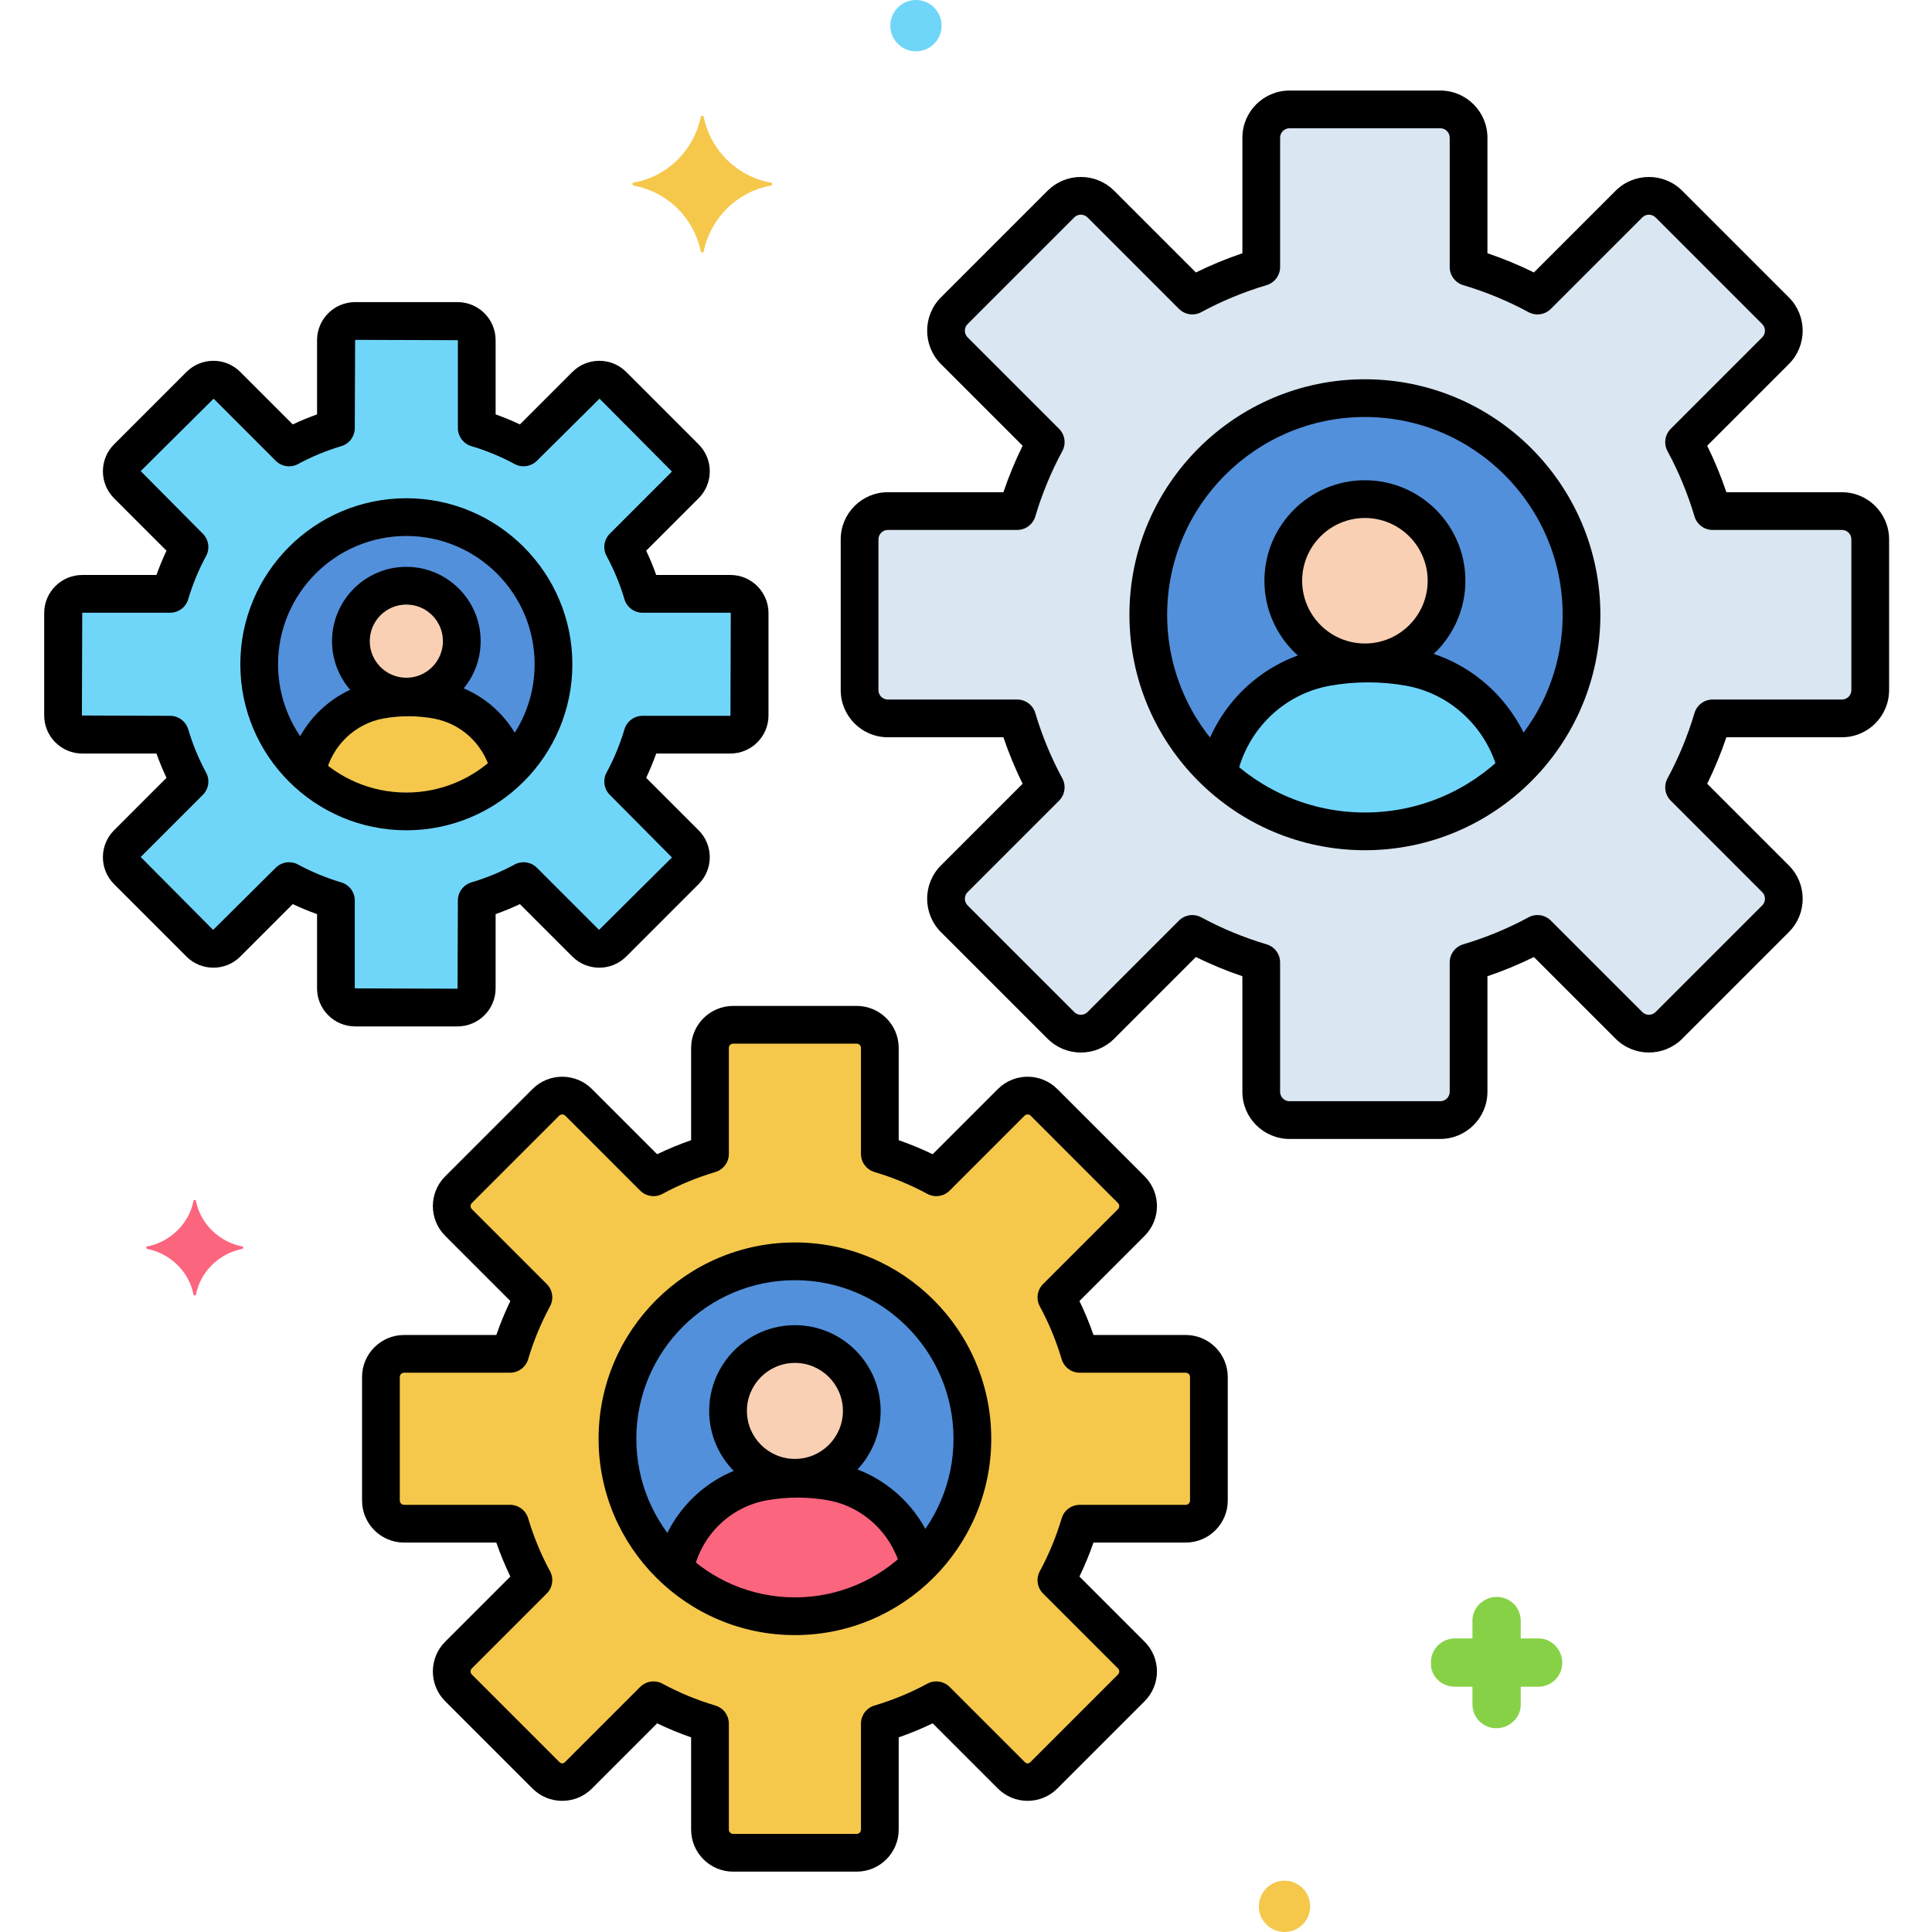
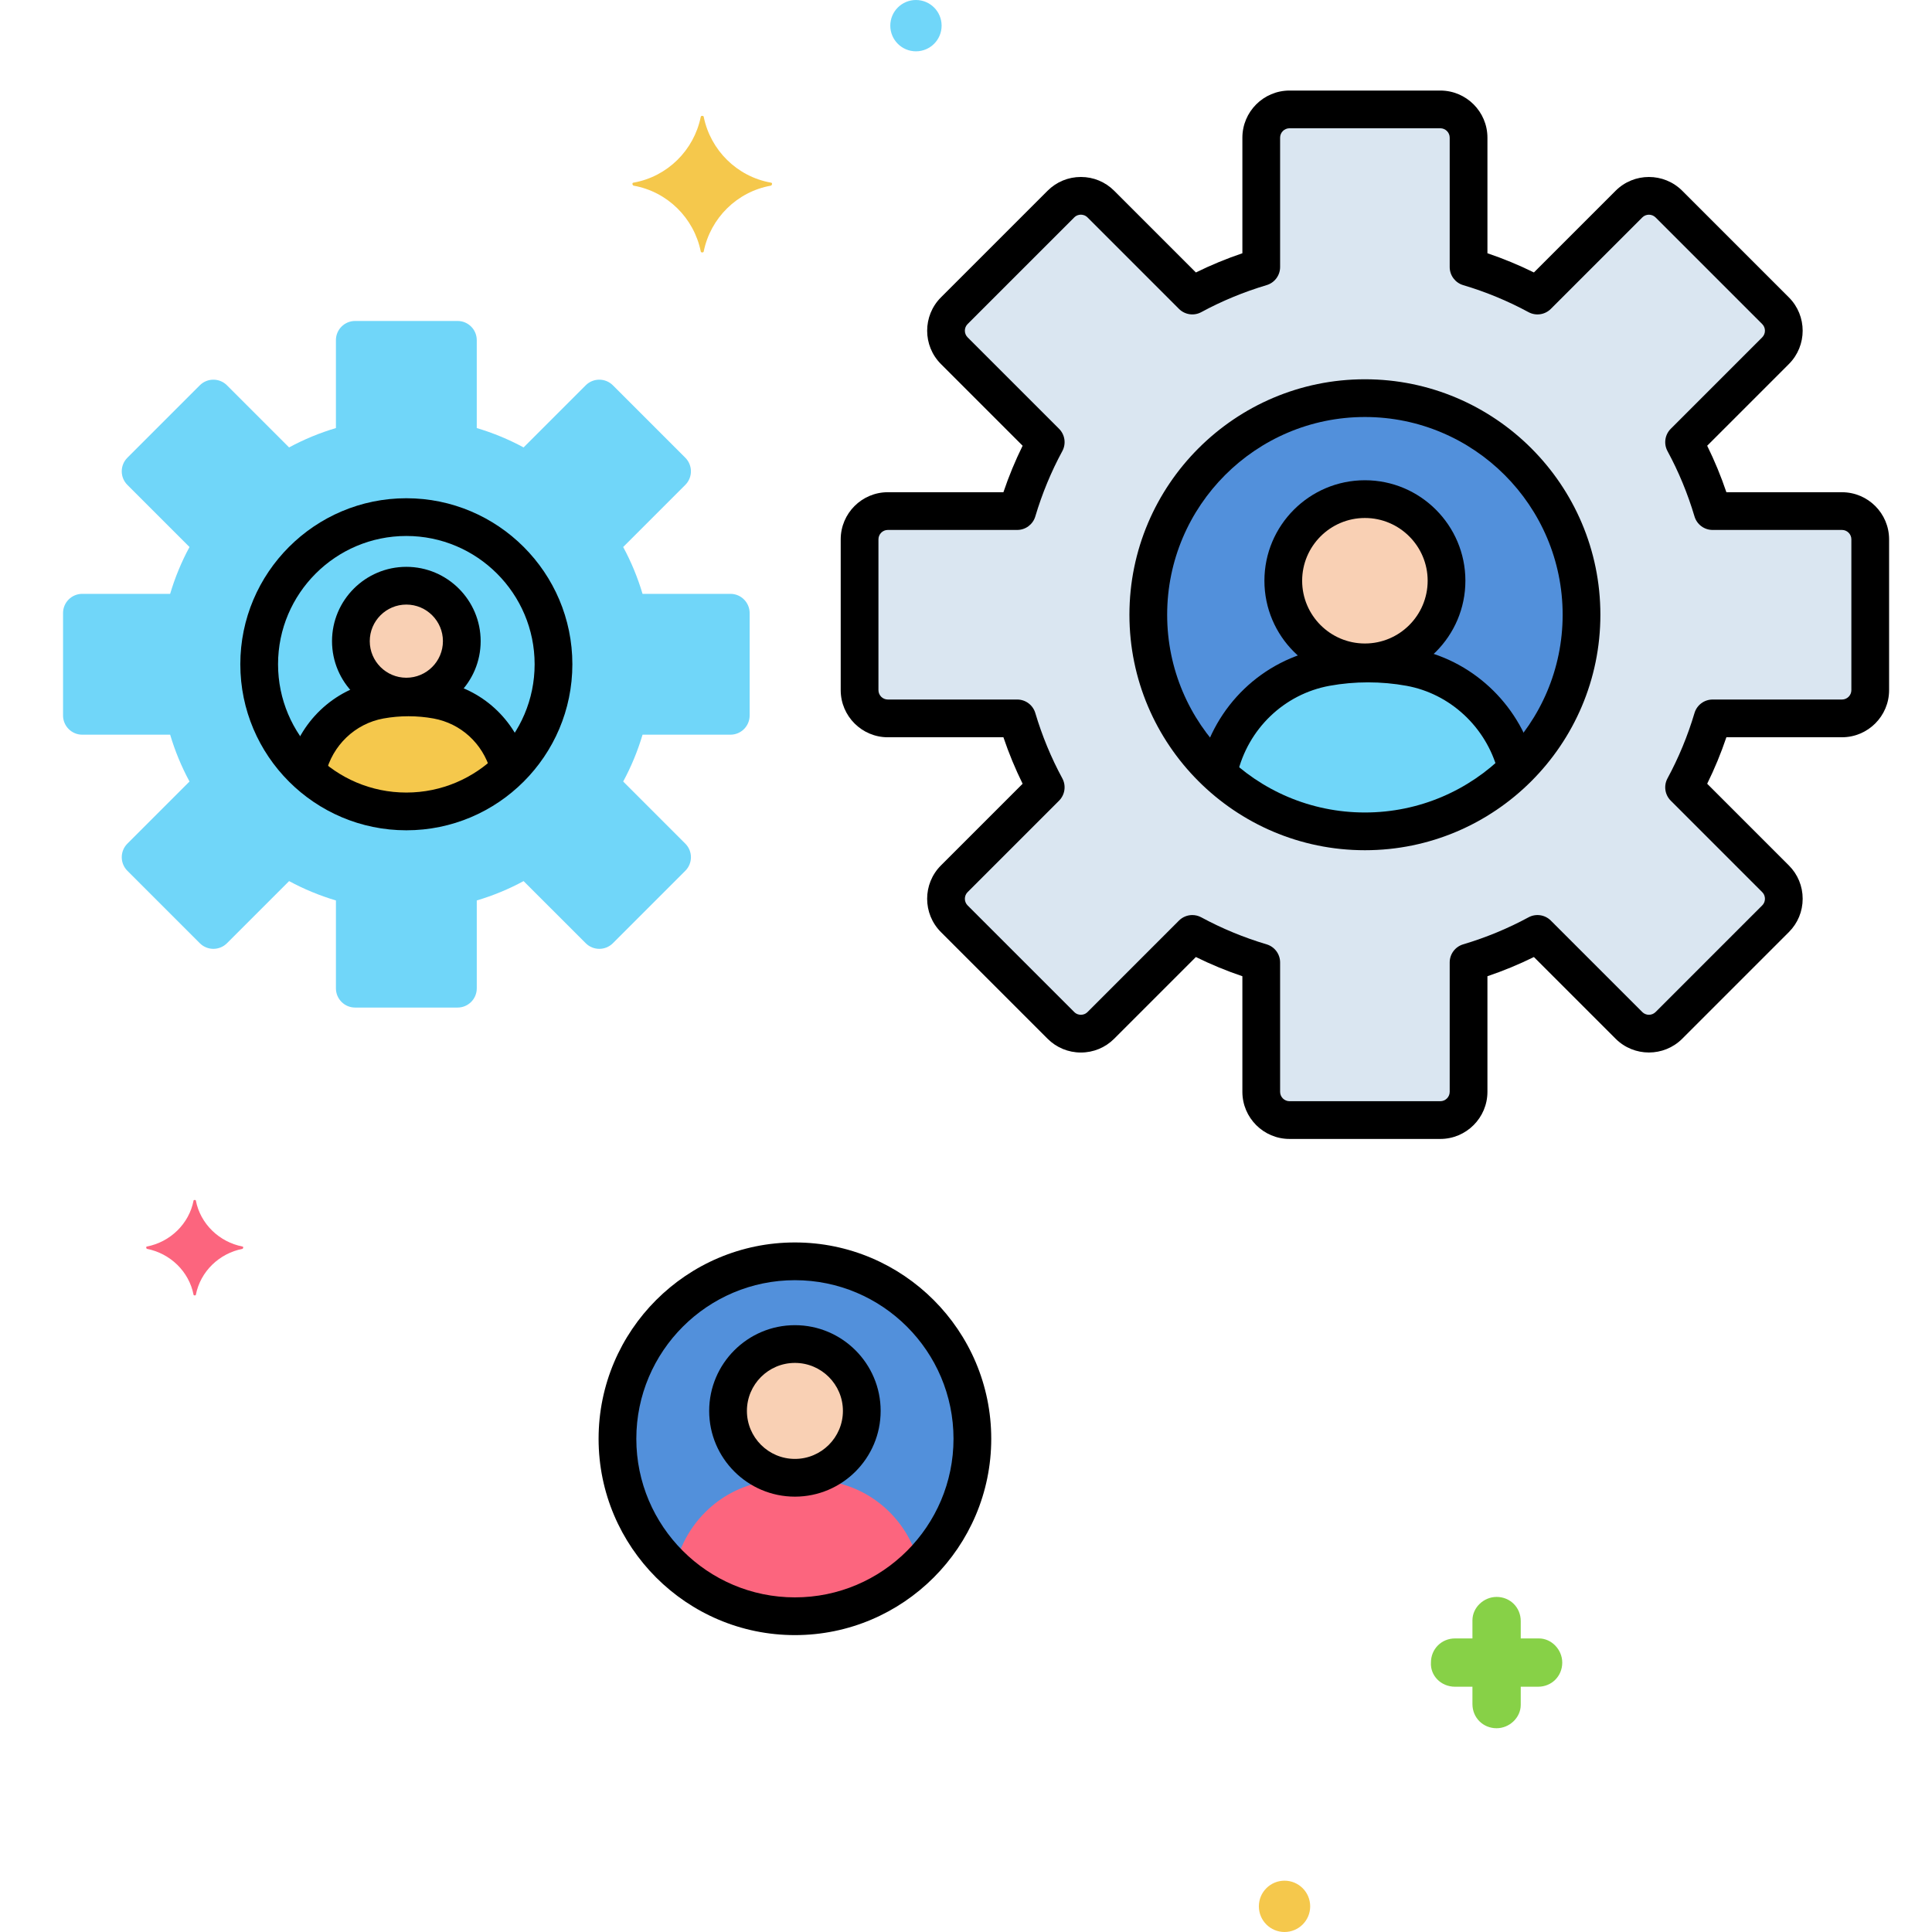
<svg xmlns="http://www.w3.org/2000/svg" height="512" viewBox="0 0 256 256" width="512">
  <g id="Layer_43">
    <g>
      <g>
        <g>
-           <path d="m157.117 179.393h-14.044c-.779-2.618-1.816-5.125-3.094-7.483l9.927-9.927c1.198-1.198 1.198-3.141 0-4.34l-11.574-11.574c-1.198-1.198-3.141-1.198-4.34 0l-9.927 9.927c-2.359-1.278-4.865-2.315-7.483-3.094v-14.044c0-1.695-1.374-3.069-3.069-3.069h-16.367c-1.695 0-3.069 1.374-3.069 3.069v14.044c-2.618.779-5.125 1.816-7.483 3.094l-9.927-9.927c-1.198-1.198-3.141-1.198-4.34 0l-11.574 11.574c-1.198 1.198-1.198 3.141 0 4.34l9.927 9.927c-1.278 2.359-2.315 4.865-3.094 7.483h-14.044c-1.695 0-3.069 1.374-3.069 3.069v16.368c0 1.695 1.374 3.069 3.069 3.069h14.044c.779 2.618 1.816 5.125 3.094 7.483l-9.927 9.927c-1.198 1.198-1.198 3.141 0 4.34l11.574 11.574c1.198 1.198 3.141 1.198 4.34 0l9.927-9.927c2.359 1.278 4.865 2.315 7.483 3.094v14.044c0 1.695 1.374 3.069 3.069 3.069h16.368c1.695 0 3.069-1.374 3.069-3.069v-14.044c2.618-.779 5.125-1.816 7.483-3.094l9.927 9.927c1.198 1.198 3.141 1.198 4.34 0l11.574-11.574c1.198-1.198 1.198-3.141 0-4.34l-9.927-9.927c1.278-2.359 2.315-4.865 3.094-7.483h14.044c1.695 0 3.069-1.374 3.069-3.069v-16.368c-.001-1.695-1.375-3.069-3.07-3.069z" fill="#f5c84c" />
-         </g>
+           </g>
      </g>
      <g>
        <g>
          <path d="m96.786 78.688h-11.646c-.646-2.171-1.506-4.25-2.566-6.206l8.232-8.231c.994-.994.994-2.605 0-3.599l-9.597-9.597c-.994-.994-2.605-.994-3.599 0l-8.232 8.231c-1.956-1.06-4.035-1.919-6.205-2.566v-11.646c0-1.406-1.139-2.545-2.545-2.545h-13.573c-1.405 0-2.545 1.139-2.545 2.545v11.646c-2.171.646-4.25 1.506-6.205 2.566l-8.232-8.231c-.994-.994-2.605-.994-3.599 0l-9.597 9.597c-.994.994-.994 2.605 0 3.599l8.232 8.231c-1.06 1.956-1.92 4.035-2.566 6.206h-11.645c-1.405 0-2.545 1.139-2.545 2.544v13.573c0 1.405 1.139 2.545 2.545 2.545h11.646c.646 2.171 1.506 4.25 2.566 6.205l-8.232 8.232c-.994.994-.994 2.605 0 3.598l9.597 9.597c.994.994 2.605.994 3.599 0l8.232-8.231c1.956 1.06 4.035 1.92 6.205 2.566v11.646c0 1.406 1.139 2.545 2.545 2.545h13.573c1.405 0 2.545-1.139 2.545-2.545v-11.646c2.171-.646 4.25-1.506 6.205-2.566l8.232 8.231c.994.994 2.605.994 3.599 0l9.597-9.597c.994-.994.994-2.605 0-3.598l-8.232-8.232c1.06-1.956 1.92-4.034 2.566-6.205h11.646c1.405 0 2.545-1.139 2.545-2.545v-13.573c-.002-1.405-1.141-2.544-2.546-2.544z" fill="#70d6f9" />
        </g>
      </g>
      <g>
        <g>
          <path d="m244.071 67.722h-17.142c-.951-3.195-2.217-6.255-3.777-9.134l12.117-12.117c1.463-1.463 1.463-3.834 0-5.297l-14.127-14.127c-1.463-1.463-3.834-1.463-5.297 0l-12.117 12.117c-2.879-1.56-5.939-2.826-9.134-3.777v-17.143c0-2.069-1.677-3.746-3.746-3.746h-19.979c-2.069 0-3.746 1.677-3.746 3.746v17.143c-3.195.951-6.255 2.217-9.134 3.777l-12.117-12.117c-1.463-1.463-3.834-1.463-5.297 0l-14.127 14.127c-1.463 1.463-1.463 3.834 0 5.297l12.117 12.117c-1.56 2.879-2.826 5.939-3.777 9.134h-17.142c-2.069 0-3.746 1.677-3.746 3.746v19.979c0 2.069 1.677 3.746 3.746 3.746h17.142c.951 3.196 2.217 6.255 3.777 9.135l-12.117 12.117c-1.463 1.463-1.463 3.834 0 5.297l14.127 14.127c1.463 1.463 3.834 1.463 5.297 0l12.117-12.117c2.879 1.56 5.939 2.826 9.134 3.777v17.143c0 2.069 1.677 3.746 3.746 3.746h19.979c2.069 0 3.746-1.677 3.746-3.746v-17.143c3.195-.951 6.255-2.217 9.134-3.777l12.117 12.117c1.463 1.463 3.834 1.463 5.297 0l14.127-14.127c1.463-1.463 1.463-3.834 0-5.297l-12.117-12.117c1.56-2.879 2.826-5.939 3.777-9.135h17.142c2.069 0 3.746-1.677 3.746-3.746v-19.979c-.001-2.069-1.678-3.746-3.746-3.746z" fill="#dae6f1" />
        </g>
      </g>
      <g>
        <g>
          <circle cx="105.33" cy="190.646" fill="#5290db" r="23.514" />
        </g>
      </g>
      <g>
        <g>
-           <circle cx="53.842" cy="88.018" fill="#5290db" r="19.499" />
-         </g>
+           </g>
      </g>
      <g>
        <g>
          <ellipse cx="180.857" cy="81.457" fill="#5290db" rx="28.702" ry="28.702" transform="matrix(.987 -.16 .16 .987 -10.713 30.022)" />
        </g>
      </g>
      <g>
        <g>
          <path d="m110.214 196.345c-1.474-.268-2.992-.409-4.543-.409s-3.069.14-4.543.409c-5.974 1.088-10.544 5.748-11.739 11.583 4.191 3.868 9.789 6.233 15.941 6.233 6.427 0 12.248-2.581 16.493-6.759-1.355-5.587-5.817-10.002-11.609-11.057z" fill="#fc657e" />
        </g>
      </g>
      <g>
        <g>
          <path d="m105.33 178.094c-4.893 0-8.86 3.967-8.86 8.86 0 4.894 3.967 8.861 8.86 8.861s8.86-3.967 8.86-8.861c0-4.893-3.967-8.86-8.86-8.86z" fill="#f9d0b4" />
        </g>
      </g>
      <g>
        <g>
          <path d="m57.892 92.744c-1.222-.223-2.481-.339-3.767-.339s-2.545.116-3.767.339c-4.954.903-8.743 4.766-9.734 9.604 3.475 3.207 8.117 5.168 13.219 5.168 5.329 0 10.157-2.14 13.676-5.605-1.124-4.631-4.824-8.292-9.627-9.167z" fill="#f5c84c" />
        </g>
      </g>
      <g>
        <g>
          <path d="m53.842 77.61c-4.058 0-7.347 3.289-7.347 7.347s3.289 7.347 7.347 7.347 7.347-3.29 7.347-7.347c0-4.058-3.289-7.347-7.347-7.347z" fill="#f9d0b4" />
        </g>
      </g>
      <g>
        <g>
          <path d="m186.819 88.413c-1.799-.328-3.652-.499-5.545-.499s-3.747.171-5.545.499c-7.292 1.328-12.87 7.016-14.328 14.138 5.115 4.721 11.948 7.608 19.458 7.608 7.844 0 14.951-3.15 20.132-8.25-1.656-6.818-7.102-12.208-14.172-13.496z" fill="#70d6f9" />
        </g>
      </g>
      <g>
        <g>
          <path d="m180.857 66.135c-5.973 0-10.815 4.842-10.815 10.815s4.842 10.815 10.815 10.815 10.815-4.842 10.815-10.815-4.842-10.815-10.815-10.815z" fill="#f9d0b4" />
        </g>
      </g>
      <g>
        <g>
          <g>
            <g>
-               <path d="m157.117 176.893h-12.224c-.534-1.541-1.155-3.046-1.859-4.502l8.641-8.64c2.17-2.172 2.17-5.705-.001-7.875l-11.574-11.574c-2.17-2.172-5.705-2.172-7.875 0l-8.64 8.64c-1.455-.704-2.96-1.326-4.502-1.86v-12.223c0-3.071-2.498-5.569-5.568-5.569h-16.369c-3.071 0-5.569 2.498-5.569 5.569v12.223c-1.542.535-3.047 1.157-4.502 1.86l-8.64-8.64c-2.17-2.172-5.703-2.172-7.875 0l-11.574 11.574c-2.171 2.17-2.171 5.703 0 7.875l8.64 8.64c-.704 1.456-1.326 2.961-1.86 4.502h-12.224c-3.07 0-5.568 2.498-5.568 5.569v16.368c0 3.071 2.498 5.569 5.568 5.569h12.223c.535 1.541 1.156 3.046 1.86 4.502l-8.64 8.64c-2.171 2.171-2.171 5.704 0 7.875l11.574 11.574c1.052 1.052 2.45 1.631 3.938 1.631s2.886-.579 3.938-1.631l8.64-8.639c1.456.704 2.96 1.325 4.502 1.86v12.224c0 3.07 2.498 5.568 5.569 5.568h16.368c3.07 0 5.568-2.498 5.568-5.568v-12.225c1.542-.535 3.047-1.157 4.502-1.86l8.639 8.639c1.052 1.052 2.451 1.631 3.938 1.631s2.887-.579 3.938-1.631l11.574-11.574c2.171-2.171 2.171-5.704 0-7.875l-8.64-8.64c.704-1.457 1.325-2.961 1.859-4.502h12.224c3.07 0 5.568-2.498 5.568-5.569v-16.368c.002-3.07-2.497-5.568-5.567-5.568zm.569 21.937c0 .313-.255.569-.568.569h-14.044c-1.106 0-2.08.727-2.396 1.787-.728 2.444-1.701 4.801-2.896 7.006-.527.973-.352 2.176.431 2.958l9.927 9.927c.222.222.222.583 0 .804l-11.575 11.574c-.273.275-.528.275-.804 0l-9.927-9.926c-.782-.782-1.984-.957-2.958-.431-2.202 1.193-4.559 2.168-7.006 2.896-1.06.316-1.787 1.29-1.787 2.396v14.044c0 .313-.255.568-.568.568h-16.369c-.313 0-.569-.255-.569-.568v-14.044c0-1.106-.727-2.08-1.786-2.396-2.447-.729-4.804-1.703-7.006-2.896-.375-.203-.784-.302-1.19-.302-.648 0-1.288.251-1.769.732l-9.927 9.926c-.275.274-.527.275-.804 0l-11.574-11.574c-.221-.222-.221-.583 0-.804l9.927-9.927c.783-.782.958-1.985.431-2.958-1.194-2.205-2.169-4.562-2.896-7.006-.315-1.06-1.29-1.787-2.396-1.787h-14.045c-.313 0-.568-.255-.568-.569v-16.368c0-.313.255-.569.568-.569h14.044c1.106 0 2.081-.727 2.396-1.787.728-2.444 1.702-4.801 2.896-7.006.527-.973.352-2.176-.431-2.958l-9.926-9.926c-.222-.222-.222-.583 0-.805l11.574-11.574c.222-.222.583-.221.804 0l9.927 9.927c.782.782 1.987.959 2.958.431 2.203-1.194 4.56-2.168 7.006-2.896 1.06-.315 1.787-1.29 1.787-2.396v-14.044c0-.313.255-.569.569-.569h16.368c.313 0 .568.255.568.569v14.044c0 1.106.727 2.081 1.787 2.396 2.447.729 4.804 1.703 7.005 2.896.972.528 2.177.353 2.959-.43l9.927-9.927c.223-.222.582-.222.805 0l11.574 11.574c.222.222.222.583 0 .805l-9.927 9.926c-.782.782-.958 1.985-.431 2.958 1.194 2.205 2.168 4.563 2.896 7.006.316 1.06 1.29 1.787 2.396 1.787h14.044c.313 0 .568.255.568.569v16.368z" />
-             </g>
+               </g>
          </g>
        </g>
      </g>
      <g>
        <g>
          <g>
            <g>
-               <path d="m96.786 76.188h-9.833c-.391-1.098-.835-2.173-1.33-3.218l6.951-6.951c1.967-1.967 1.967-5.167 0-7.134l-9.597-9.597c-.953-.954-2.22-1.479-3.567-1.479s-2.615.525-3.567 1.478l-6.951 6.951c-1.046-.495-2.121-.939-3.219-1.33v-9.833c0-2.782-2.263-5.044-5.044-5.044h-13.573c-2.782 0-5.045 2.263-5.045 5.044v9.833c-1.098.391-2.173.835-3.218 1.33l-6.951-6.951c-.953-.953-2.22-1.478-3.567-1.478s-2.614.525-3.567 1.478l-9.597 9.597c-1.967 1.967-1.967 5.167 0 7.134l6.951 6.951c-.494 1.045-.938 2.121-1.33 3.218h-9.833c-2.782 0-5.044 2.263-5.044 5.044v13.573c0 2.782 2.263 5.044 5.044 5.044h9.833c.391 1.098.835 2.173 1.33 3.218l-6.951 6.951c-1.967 1.967-1.967 5.167 0 7.134l9.597 9.598c1.967 1.967 5.168 1.966 7.134 0l6.951-6.951c1.045.494 2.121.938 3.218 1.33v9.833c0 2.782 2.263 5.044 5.045 5.044h13.573c2.782 0 5.044-2.263 5.044-5.044v-9.833c1.098-.391 2.173-.835 3.218-1.33l6.951 6.951c1.967 1.967 5.167 1.967 7.134 0l9.597-9.598c1.967-1.967 1.967-5.167 0-7.134l-6.951-6.951c.494-1.045.938-2.121 1.33-3.219h9.833c2.782 0 5.045-2.263 5.045-5.044v-13.571c.001-2.782-2.263-5.044-5.044-5.044zm0 18.661h-11.646c-1.106 0-2.081.727-2.396 1.787-.596 2.002-1.393 3.929-2.368 5.728-.527.973-.353 2.177.43 2.959l8.231 8.295-9.66 9.598-8.232-8.232c-.781-.782-1.985-.958-2.959-.43-1.801.976-3.728 1.772-5.727 2.368-1.06.315-1.787 1.29-1.787 2.396l-.044 11.69-13.618-.044v-11.646c0-1.106-.727-2.081-1.787-2.396-2-.595-3.927-1.392-5.727-2.368-.375-.204-.784-.302-1.19-.302-.648 0-1.288.251-1.769.732l-8.295 8.232-9.597-9.661 8.231-8.231c.783-.782.958-1.986.431-2.958-.976-1.801-1.772-3.728-2.368-5.728-.315-1.06-1.29-1.787-2.396-1.787l-11.69-.044.044-13.617h11.646c1.106 0 2.081-.727 2.396-1.787.595-1.999 1.392-3.926 2.368-5.728.527-.973.352-2.176-.431-2.958l-8.231-8.295 9.661-9.597 8.231 8.231c.781.782 1.985.958 2.959.43 1.8-.976 3.727-1.772 5.727-2.368 1.06-.315 1.787-1.29 1.787-2.396l.045-11.69 13.617.044v11.644c0 1.106.727 2.081 1.787 2.396 1.999.595 3.926 1.392 5.727 2.368.973.527 2.177.352 2.959-.43l8.295-8.231 9.597 9.661-8.231 8.231c-.783.782-.958 1.986-.43 2.959.975 1.799 1.771 3.727 2.368 5.728.315 1.06 1.29 1.787 2.396 1.787h11.646l.045.044z" />
-             </g>
+               </g>
          </g>
        </g>
      </g>
      <g>
        <g>
          <g>
            <g>
              <path d="m244.07 65.222h-15.314c-.715-2.115-1.566-4.176-2.545-6.159l10.824-10.825c2.436-2.435 2.436-6.397 0-8.833l-14.127-14.127c-2.436-2.436-6.398-2.436-8.832 0l-10.825 10.824c-1.982-.978-4.043-1.83-6.158-2.545v-15.313c0-3.444-2.802-6.246-6.246-6.246h-19.979c-3.444 0-6.246 2.802-6.246 6.246v15.314c-2.115.715-4.176 1.566-6.159 2.545l-10.824-10.824c-1.18-1.18-2.748-1.83-4.416-1.83-1.669 0-3.237.65-4.416 1.829l-14.128 14.127c-2.434 2.435-2.434 6.397 0 8.833l10.824 10.824c-.978 1.982-1.83 4.043-2.545 6.159h-15.314c-3.444 0-6.246 2.802-6.246 6.246v19.979c0 3.444 2.802 6.246 6.246 6.246h15.314c.715 2.116 1.567 4.177 2.545 6.159l-10.825 10.824c-2.435 2.436-2.435 6.397 0 8.832l14.127 14.127c1.18 1.18 2.748 1.83 4.417 1.83 1.668 0 3.236-.65 4.416-1.83l10.824-10.824c1.983.979 4.044 1.83 6.159 2.545v15.314c0 3.444 2.802 6.246 6.246 6.246h19.979c3.444 0 6.246-2.802 6.246-6.246v-15.314c2.115-.715 4.176-1.567 6.158-2.545l10.825 10.824c2.436 2.436 6.396 2.436 8.832 0l14.127-14.127c1.18-1.18 1.829-2.748 1.829-4.417 0-1.668-.649-3.236-1.829-4.416l-10.824-10.825c.979-1.982 1.83-4.043 2.545-6.159h15.314c3.444 0 6.246-2.802 6.246-6.246v-19.977c.001-3.444-2.8-6.245-6.245-6.245zm1.246 26.224c0 .687-.559 1.246-1.246 1.246h-17.143c-1.106 0-2.08.727-2.396 1.787-.898 3.021-2.103 5.934-3.578 8.657-.527.973-.352 2.176.431 2.958l12.116 12.117c.317.318.364.688.364.881s-.047.563-.364.881l-14.127 14.127c-.486.485-1.275.485-1.762 0l-12.117-12.117c-.782-.783-1.986-.958-2.959-.431-2.723 1.476-5.635 2.68-8.655 3.579-1.061.315-1.787 1.29-1.787 2.396v17.143c0 .687-.559 1.246-1.246 1.246h-19.979c-.688 0-1.246-.559-1.246-1.246v-17.143c0-1.106-.727-2.081-1.787-2.396-3.02-.899-5.933-2.104-8.657-3.579-.375-.203-.783-.302-1.189-.302-.647 0-1.288.251-1.769.732l-12.116 12.118c-.317.317-.688.365-.881.365s-.563-.047-.881-.365l-14.128-14.127c-.485-.486-.485-1.276 0-1.762l12.117-12.117c.782-.782.958-1.986.431-2.959-1.476-2.722-2.68-5.634-3.579-8.656-.316-1.06-1.29-1.787-2.396-1.787h-17.142c-.687 0-1.246-.559-1.246-1.246v-19.979c0-.687.559-1.246 1.246-1.246h17.142c1.106 0 2.08-.727 2.396-1.787.899-3.022 2.104-5.935 3.579-8.656.527-.973.352-2.177-.431-2.959l-12.117-12.117c-.486-.486-.486-1.276 0-1.762l14.129-14.128c.316-.317.687-.364.88-.364.192 0 .563.047.881.365l12.116 12.117c.782.783 1.988.958 2.958.431 2.725-1.476 5.638-2.68 8.657-3.579 1.061-.315 1.787-1.29 1.787-2.396v-17.142c0-.687.559-1.246 1.246-1.246h19.979c.688 0 1.246.559 1.246 1.246v17.143c0 1.106.727 2.081 1.787 2.396 3.021.899 5.933 2.104 8.655 3.579.973.527 2.177.352 2.959-.431l12.117-12.117c.486-.485 1.275-.485 1.762 0l14.127 14.127c.485.486.485 1.276 0 1.762l-12.116 12.117c-.782.782-.958 1.986-.431 2.958 1.476 2.723 2.68 5.636 3.578 8.657.316 1.06 1.29 1.787 2.396 1.787h17.143c.688 0 1.246.559 1.246 1.246z" />
            </g>
          </g>
        </g>
      </g>
      <g>
        <g>
          <path d="m203.906 217.1h-2.4v-2.3c0-1.8-1.4-3.2-3.2-3.2-1.7 0-3.2 1.4-3.2 3.1v2.4h-2.3c-1.8 0-3.2 1.4-3.2 3.2-.1 1.7 1.3 3.2 3.2 3.2h2.3v2.3c0 1.8 1.4 3.2 3.2 3.2 1.7 0 3.2-1.4 3.2-3.1v-2.4h2.3c1.8 0 3.2-1.4 3.2-3.2 0-1.7-1.4-3.2-3.1-3.2z" fill="#87d147" />
        </g>
      </g>
      <g>
        <g>
          <path d="m170.206 249.2c-1.878 0-3.4 1.522-3.4 3.4s1.522 3.4 3.4 3.4 3.4-1.522 3.4-3.4-1.523-3.4-3.4-3.4z" fill="#f5c84c" />
        </g>
      </g>
      <g>
        <g>
          <path d="m32.15 165.175c-3.1-.6-5.6-3-6.2-6.1 0-.1-.3-.1-.3 0-.6 3.1-3.1 5.5-6.2 6.1-.1 0-.1.2 0 .3 3.1.6 5.6 3 6.2 6.1 0 .1.3.1.3 0 .6-3.1 3.1-5.5 6.2-6.1.1-.1.1-.3 0-.3z" fill="#fc657e" />
        </g>
      </g>
      <g>
        <g>
          <path d="m121.369 0c-1.878 0-3.4 1.522-3.4 3.4s1.522 3.4 3.4 3.4 3.4-1.522 3.4-3.4-1.523-3.4-3.4-3.4z" fill="#70d6f9" />
        </g>
      </g>
      <g>
        <g>
          <path d="m102.15 24.2c-4.5-.8-8-4.3-8.9-8.7 0-.2-.4-.2-.4 0-.9 4.4-4.4 7.9-8.9 8.7-.2 0-.2.3 0 .4 4.5.8 8 4.3 8.9 8.7 0 .2.4.2.4 0 .9-4.4 4.4-7.9 8.9-8.7.2-.1.2-.4 0-.4z" fill="#f5c84c" />
        </g>
      </g>
      <g>
        <g>
          <g>
            <g>
              <path d="m105.33 164.631c-14.344 0-26.014 11.67-26.014 26.015 0 14.344 11.67 26.014 26.014 26.014 14.345 0 26.015-11.67 26.015-26.014 0-14.345-11.671-26.015-26.015-26.015zm0 47.029c-11.587 0-21.014-9.427-21.014-21.014s9.427-21.015 21.014-21.015 21.015 9.427 21.015 21.015-9.428 21.014-21.015 21.014z" />
            </g>
          </g>
        </g>
      </g>
      <g>
        <g>
          <g>
            <g>
              <path d="m53.842 66.02c-12.13 0-21.999 9.869-21.999 21.999s9.869 21.999 21.999 21.999 21.999-9.869 21.999-21.999c0-12.131-9.869-21.999-21.999-21.999zm0 38.997c-9.373 0-16.999-7.625-16.999-16.999s7.626-16.998 16.999-16.998 16.999 7.626 16.999 16.999-7.626 16.998-16.999 16.998z" />
            </g>
          </g>
        </g>
      </g>
      <g>
        <g>
          <g>
            <g>
              <path d="m180.857 50.255c-17.205 0-31.202 13.997-31.202 31.202s13.997 31.202 31.202 31.202 31.202-13.997 31.202-31.202-13.997-31.202-31.202-31.202zm0 57.404c-14.448 0-26.202-11.754-26.202-26.202s11.754-26.202 26.202-26.202 26.202 11.754 26.202 26.202-11.753 26.202-26.202 26.202z" />
            </g>
          </g>
        </g>
      </g>
      <g>
        <g>
-           <path d="m124.131 206.34c-1.74-6.392-7.027-11.281-13.469-12.455-3.271-.596-6.711-.596-9.982 0-6.744 1.229-12.103 6.385-13.652 13.137-.309 1.346.532 2.687 1.877 2.996.188.043.376.064.562.064 1.139 0 2.168-.784 2.434-1.941 1.102-4.801 4.9-8.466 9.675-9.336 2.681-.488 5.509-.488 8.189 0 4.559.831 8.304 4.304 9.542 8.85.362 1.332 1.734 2.119 3.069 1.755 1.332-.363 2.118-1.737 1.755-3.07z" />
-         </g>
+           </g>
      </g>
      <g>
        <g>
          <g>
            <g>
              <path d="m105.33 175.593c-6.264 0-11.36 5.097-11.36 11.361s5.096 11.36 11.36 11.36 11.361-5.096 11.361-11.36-5.097-11.361-11.361-11.361zm0 17.721c-3.507 0-6.36-2.853-6.36-6.36s2.853-6.361 6.36-6.361 6.361 2.854 6.361 6.361-2.854 6.36-6.361 6.36z" />
            </g>
          </g>
        </g>
      </g>
      <g>
        <g>
          <path d="m69.785 100.709c-1.564-5.429-5.95-9.423-11.445-10.424-2.763-.504-5.668-.504-8.431 0-5.704 1.039-10.269 5.392-11.63 11.089-.321 1.343.508 2.691 1.851 3.012.195.046.39.069.583.069 1.13 0 2.156-.772 2.43-1.92.9-3.769 3.908-6.647 7.663-7.331 2.173-.396 4.465-.396 6.638 0 3.615.659 6.503 3.298 7.537 6.889.383 1.327 1.77 2.091 3.094 1.71 1.327-.382 2.092-1.767 1.71-3.094z" />
        </g>
      </g>
      <g>
        <g>
          <g>
            <g>
              <path d="m53.842 75.109c-5.43 0-9.847 4.417-9.847 9.848 0 5.43 4.417 9.847 9.847 9.847s9.848-4.417 9.848-9.847c-.001-5.43-4.418-9.848-9.848-9.848zm0 14.695c-2.673 0-4.847-2.174-4.847-4.847s2.174-4.848 4.847-4.848 4.848 2.175 4.848 4.848-2.175 4.847-4.848 4.847z" />
            </g>
          </g>
        </g>
      </g>
      <g>
        <g>
          <path d="m203.272 100.753c-2.069-7.596-8.353-13.405-16.006-14.799-3.927-.716-8.063-.716-11.987 0-7.987 1.455-14.35 7.559-16.21 15.552-.313 1.345.523 2.689 1.868 3.002.19.044.381.065.568.065 1.137 0 2.164-.78 2.433-1.934 1.408-6.05 6.212-10.669 12.237-11.767 3.335-.607 6.857-.608 10.194 0 5.771 1.051 10.512 5.445 12.078 11.194.362 1.333 1.741 2.119 3.069 1.755 1.334-.362 2.12-1.736 1.756-3.068z" />
        </g>
      </g>
      <g>
        <g>
          <g>
            <g>
              <path d="m180.857 63.635c-7.342 0-13.315 5.973-13.315 13.315s5.974 13.315 13.315 13.315 13.315-5.973 13.315-13.315-5.973-13.315-13.315-13.315zm0 21.631c-4.585 0-8.315-3.73-8.315-8.315s3.73-8.315 8.315-8.315 8.315 3.73 8.315 8.315-3.73 8.315-8.315 8.315z" />
            </g>
          </g>
        </g>
      </g>
    </g>
  </g>
</svg>